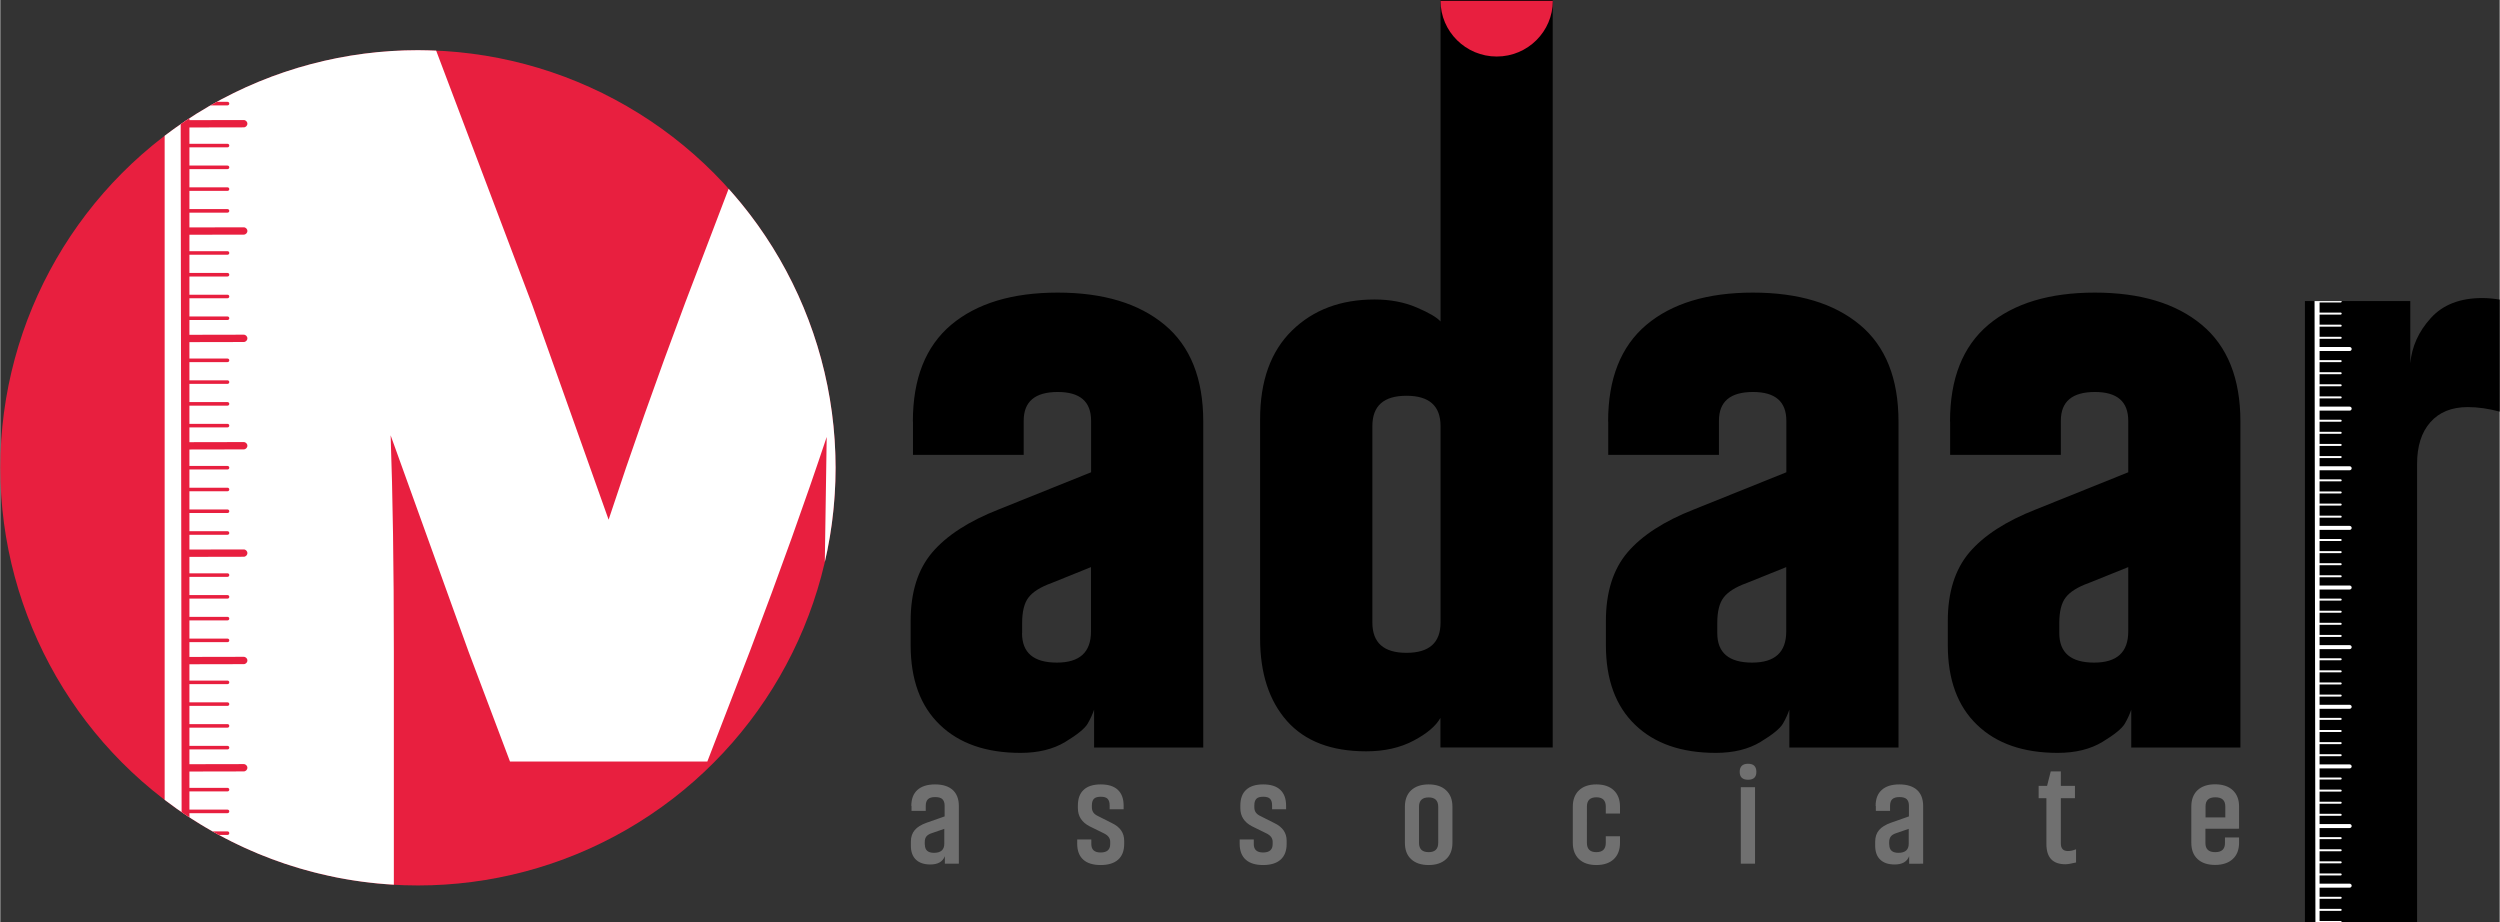
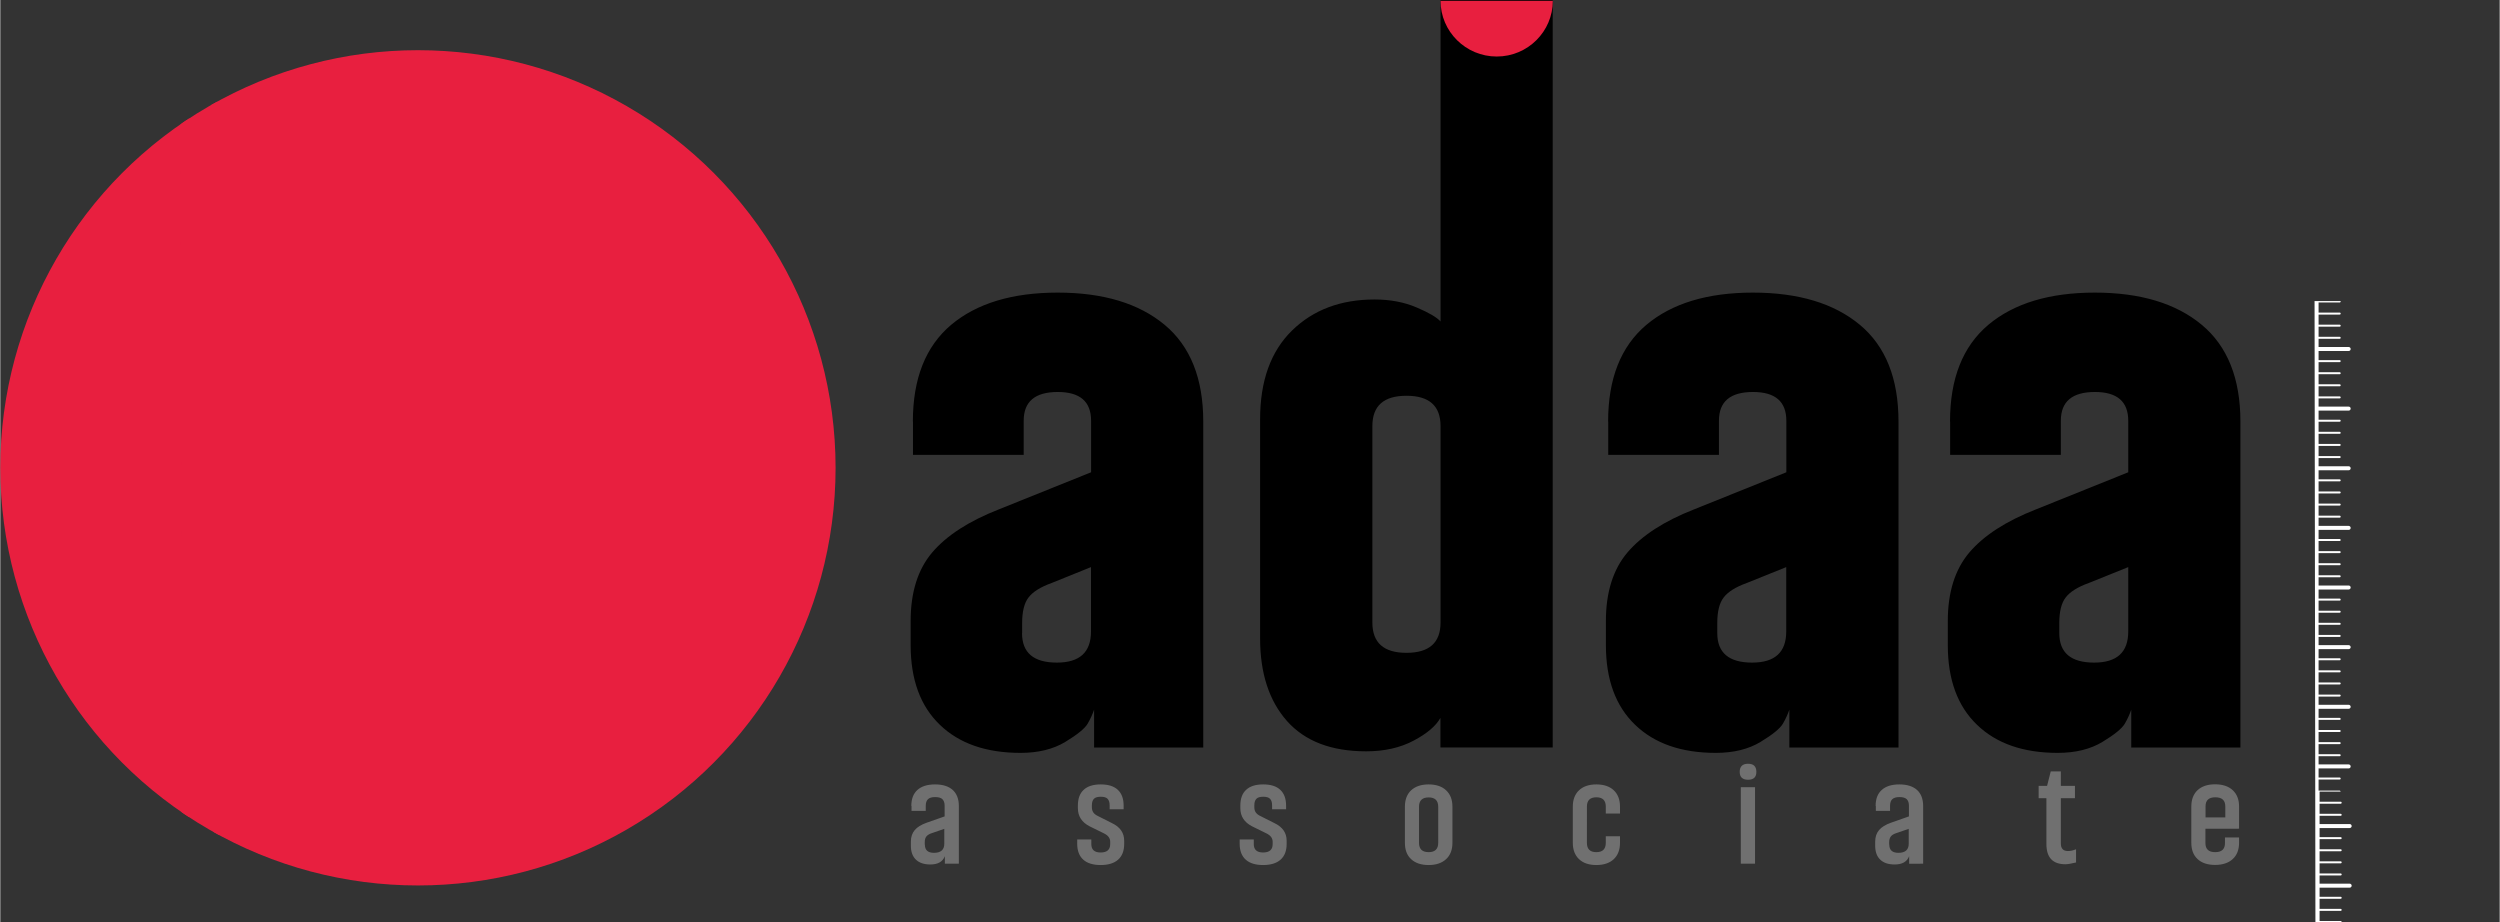
<svg xmlns="http://www.w3.org/2000/svg" xmlns:xlink="http://www.w3.org/1999/xlink" id="Layer_1" viewBox="0 0 2250.8 830.3" width="2500" height="922">
  <rect x="0" y="0" width="2250.8" height="830.3" fill="#333333" stroke="none" />
  <style>.st0{fill:#e81f3f}.st1{clip-path:url(#SVGID_2_)}.st2{fill:#fff}.st3{clip-path:url(#SVGID_4_);fill:#e81f3f}.st4{fill:#fff}.st4,.st5{clip-path:url(#SVGID_4_)}.st6{fill:#707070}</style>
  <path d="M821.8 379.6c0-38.7 11.5-67.7 34.5-87.1 23-19.3 55-29 95.9-29 41 0 73.1 9.7 96.3 29 23.2 19.3 34.8 48.4 34.8 87.1v293.6H985v-34.1c-1.4 4.1-3.3 8.3-5.8 12.6-2.5 4.3-9.2 9.8-20.1 16.4-10.9 6.6-24.4 9.9-40.3 9.9-31 0-55.2-8.4-72.7-25.3-17.5-16.8-26.3-40.7-26.3-71.7v-21.8c0-25.9 6.5-46.5 19.5-61.8 13-15.2 32.9-28.1 59.7-38.6l83.3-33.5v-46.4c0-17.3-10-25.9-30-25.9-20.5 0-30.7 8.6-30.7 25.9v30.7h-99.7v-30zm98.3 190.5c0 17.8 10.5 26.6 31.4 26.6 20.5 0 30.7-9.3 30.7-28v-58L946.8 525c-10 3.6-17 8-20.8 13-3.9 5-5.8 12.7-5.8 23.2v8.9zM1297 289.5c-3.2-3.6-10.4-7.9-21.5-12.6-11.2-4.8-23.8-7.2-37.9-7.2-30.5 0-55.3 9.3-74.4 28-19.1 18.7-28.7 45.3-28.7 79.9v197.3c0 31.4 8.1 56.2 24.2 74.4 16.2 18.2 39.9 27.3 71.3 27.3 16.4 0 30.6-3.2 42.7-9.6 12.1-6.4 20.1-13.2 24.2-20.5v26.6H1398V0h-101v289.5zm0 271.1c0 18.2-10.2 27.3-30.7 27.3s-30.7-9.1-30.7-27.3V383.7c0-18.2 10.2-27.3 30.7-27.3s30.7 9.1 30.7 27.3v176.9zM1447.9 379.6c0-38.7 11.5-67.7 34.5-87.1 23-19.3 55-29 95.9-29 41 0 73.1 9.7 96.3 29 23.2 19.3 34.8 48.4 34.8 87.1v293.6h-98.3v-34.1c-1.4 4.1-3.3 8.3-5.8 12.6-2.5 4.3-9.2 9.8-20.1 16.4-10.9 6.6-24.4 9.9-40.3 9.9-31 0-55.2-8.4-72.7-25.3-17.5-16.8-26.3-40.7-26.3-71.7v-21.8c0-25.9 6.5-46.5 19.5-61.8 13-15.2 32.9-28.1 59.7-38.6l83.3-33.5v-46.4c0-17.3-10-25.9-30-25.9-20.5 0-30.7 8.6-30.7 25.9v30.7H1448v-30zm98.3 190.5c0 17.8 10.5 26.6 31.4 26.6 20.5 0 30.7-9.3 30.7-28v-58l-35.5 14.3c-10 3.6-17 8-20.8 13-3.9 5-5.8 12.7-5.8 23.2v8.9zM1755.8 379.6c0-38.7 11.5-67.7 34.5-87.1 23-19.3 55-29 95.9-29 41 0 73.1 9.7 96.3 29 23.2 19.3 34.8 48.4 34.8 87.1v293.6H1919v-34.1c-1.4 4.1-3.3 8.3-5.8 12.6-2.5 4.3-9.2 9.8-20.1 16.4-10.9 6.6-24.4 9.9-40.3 9.9-31 0-55.2-8.4-72.7-25.3-17.5-16.8-26.3-40.7-26.3-71.7v-21.8c0-25.9 6.5-46.5 19.5-61.8 13-15.2 32.9-28.1 59.7-38.6l83.3-33.5v-46.4c0-17.3-10-25.9-30-25.9-20.5 0-30.7 8.6-30.7 25.9v30.7h-99.7v-30zm98.4 190.5c0 17.8 10.5 26.6 31.4 26.6 20.5 0 30.7-9.3 30.7-28v-58l-35.5 14.3c-10 3.6-17 8-20.8 13-3.9 5-5.8 12.7-5.8 23.2v8.9z" />
  <path class="st0" d="M1347.6 50.9c27.9 0 50.5-22.5 50.5-50.2H1297c0 27.7 22.7 50.2 50.6 50.2z" />
  <defs>
    <path id="SVGID_1_" d="M2250.8 370.7c-10-2.7-19.6-4.1-28.7-4.1-14.6 0-25.8 4.6-33.8 13.7-8 9.1-11.9 21.6-11.9 37.6v412.5h-101V271.1h94.9v56c1.4-15 7.5-28.6 18.4-40.6 10.9-12.1 26.4-18.1 46.4-18.1 5 0 10.2.5 15.7 1.4v100.9z" />
  </defs>
  <clipPath id="SVGID_2_">
    <use xlink:href="#SVGID_1_" overflow="visible" />
  </clipPath>
-   <path class="st1" d="M2250.8 370.7c-10-2.7-19.6-4.1-28.7-4.1-14.6 0-25.8 4.6-33.8 13.7-8 9.1-11.9 21.6-11.9 37.6v412.5h-101V271.1h94.9v56c1.4-15 7.5-28.6 18.4-40.6 10.9-12.1 26.4-18.1 46.4-18.1 5 0 10.2.5 15.7 1.4v100.9z" />
  <g class="st1">
-     <path class="st2" d="M2115.7 960.4c1 0 1.8-.8 1.8-1.8s-.8-1.8-1.8-1.8h-10.6l3.5 3.6h7.1zM2107.6 949.5c.5 0 .9-.4.9-.9s-.4-.9-.9-.9h-11.4l1.7 1.8h9.7zM2114.6 152.7h-27.1v-13.1c0-1-.8-1.8-1.8-1.8s-1.8.8-1.8 1.8L2085 936l3.6 3.8v-1.2h19c.5 0 .9-.4.9-.9s-.4-.9-.9-.9h-19v-9.1h19c.5 0 .9-.4.9-.9s-.4-.9-.9-.9h-19v-9.1h19c.5 0 .9-.4.9-.9s-.4-.9-.9-.9h-19v-8.2h27.1c1 0 1.8-.8 1.8-1.8s-.8-1.8-1.8-1.8h-27.1v-7.4h19c.5 0 .9-.4.9-.9s-.4-.9-.9-.9h-19v-9.1h19c.5 0 .9-.4.9-.9s-.4-.9-.9-.9h-19V874h19c.5 0 .9-.4.9-.9s-.4-.9-.9-.9h-19v-9.1h19c.5 0 .9-.4.9-.9s-.4-.9-.9-.9h-19v-8.2h27.1c1 0 1.8-.8 1.8-1.8s-.8-1.8-1.8-1.8h-27.1v-7.4h19c.5 0 .9-.4.9-.9s-.4-.9-.9-.9h-19v-9.1h19c.5 0 .9-.4.9-.9s-.4-.9-.9-.9h-19v-9.1h19c.5 0 .9-.4.9-.9s-.4-.9-.9-.9h-19v-9.1h19c.5 0 .9-.4.9-.9s-.4-.9-.9-.9h-19v-8.2h27.1c1 0 1.8-.8 1.8-1.8s-.8-1.8-1.8-1.8h-27.1v-7.4h19c.5 0 .9-.4.9-.9s-.4-.9-.9-.9h-19v-9.1h19c.5 0 .9-.4.9-.9s-.4-.9-.9-.9h-19v-9.1h19c.5 0 .9-.4.9-.9s-.4-.9-.9-.9h-19v-9.1h19c.5 0 .9-.4.9-.9s-.4-.9-.9-.9h-19v-8.2h27.1c1 0 1.8-.8 1.8-1.8s-.8-1.8-1.8-1.8h-27.1v-7.4h19c.5 0 .9-.4.9-.9s-.4-.9-.9-.9h-19v-9.1h19c.5 0 .9-.4.9-.9s-.4-.9-.9-.9h-19v-9.1h19c.5 0 .9-.4.9-.9s-.4-.9-.9-.9h-19V702h19c.5 0 .9-.4.9-.9s-.4-.9-.9-.9h-19V692h27.1c1 0 1.8-.8 1.8-1.8s-.8-1.8-1.8-1.8h-27.1V681h19c.5 0 .9-.4.9-.9s-.4-.9-.9-.9h-19v-9.1h19c.5 0 .9-.4.9-.9s-.4-.9-.9-.9h-19v-9.1h19c.5 0 .9-.4.9-.9s-.4-.9-.9-.9h-19v-9.1h19c.5 0 .9-.4.9-.9s-.4-.9-.9-.9h-19v-8.2h27.1c1 0 1.8-.8 1.8-1.8s-.8-1.8-1.8-1.8h-27.1v-7.4h19c.5 0 .9-.4.9-.9s-.4-.9-.9-.9h-19v-9.1h19c.5 0 .9-.4.9-.9s-.4-.9-.9-.9h-19v-9.1h19c.5 0 .9-.4.9-.9s-.4-.9-.9-.9h-19v-9.1h19c.5 0 .9-.4.9-.9s-.4-.9-.9-.9h-19v-8.2h27.1c1 0 1.8-.8 1.8-1.8s-.8-1.8-1.8-1.8h-27.1v-7.4h19c.5 0 .9-.4.9-.9s-.4-.9-.9-.9h-19v-9.1h19c.5 0 .9-.4.9-.9s-.4-.9-.9-.9h-19v-9.1h19c.5 0 .9-.4.9-.9s-.4-.9-.9-.9h-19v-9.1h19c.5 0 .9-.4.9-.9s-.4-.9-.9-.9h-19v-8.2h27.1c1 0 1.8-.8 1.8-1.8s-.8-1.8-1.8-1.8h-27.1v-7.4h19c.5 0 .9-.4.9-.9s-.4-.9-.9-.9h-19V509h19c.5 0 .9-.4.9-.9s-.4-.9-.9-.9h-19v-9.1h19c.5 0 .9-.4.9-.9s-.4-.9-.9-.9h-19v-9.1h19c.5 0 .9-.4.9-.9s-.4-.9-.9-.9h-19v-8.2h27.1c1 0 1.8-.8 1.8-1.8s-.8-1.8-1.8-1.8h-27.1v-7.4h19c.5 0 .9-.4.9-.9s-.4-.9-.9-.9h-19v-9.1h19c.5 0 .9-.4.9-.9s-.4-.9-.9-.9h-19v-9.1h19c.5 0 .9-.4.9-.9s-.4-.9-.9-.9h-19v-9.1h19c.5 0 .9-.4.9-.9s-.4-.9-.9-.9h-19v-8.2h27.1c1 0 1.8-.8 1.8-1.8s-.8-1.8-1.8-1.8h-27.1v-7.4h19c.5 0 .9-.4.9-.9s-.4-.9-.9-.9h-19v-9.1h19c.5 0 .9-.4.9-.9s-.4-.9-.9-.9h-19v-9.1h19c.5 0 .9-.4.9-.9s-.4-.9-.9-.9h-19v-9.1h19c.5 0 .9-.4.9-.9s-.4-.9-.9-.9h-19v-8.2h27.1c1 0 1.8-.8 1.8-1.8s-.8-1.8-1.8-1.8h-27.1v-7.4h19c.5 0 .9-.4.9-.9s-.4-.9-.9-.9h-19v-9.1h19c.5 0 .9-.4.9-.9s-.4-.9-.9-.9h-19V337h19c.5 0 .9-.4.9-.9s-.4-.9-.9-.9h-19v-9.1h19c.5 0 .9-.4.9-.9s-.4-.9-.9-.9h-19v-8.2h27.1c1 0 1.8-.8 1.8-1.8s-.8-1.8-1.8-1.8h-27.1v-7.4h19c.5 0 .9-.4.9-.9s-.4-.9-.9-.9h-19v-9.1h19c.5 0 .9-.4.9-.9s-.4-.9-.9-.9h-19v-9.1h19c.5 0 .9-.4.9-.9s-.4-.9-.9-.9h-19v-9.1h19c.5 0 .9-.4.9-.9s-.4-.9-.9-.9h-19v-8.2h27.1c1 0 1.8-.8 1.8-1.8s-.8-1.8-1.8-1.8h-27.1v-7.4h19c.5 0 .9-.4.9-.9s-.4-.9-.9-.9h-19v-9.1h19c.5 0 .9-.4.9-.9s-.4-.9-.9-.9h-19v-9.1h19c.5 0 .9-.4.9-.9s-.4-.9-.9-.9h-19v-9.1h19c.5 0 .9-.4.9-.9s-.4-.9-.9-.9h-19v-8.2h27.1c1 0 1.8-.8 1.8-1.8s-.8-1.8-1.8-1.8h-27.1v-7.4h19c.5 0 .9-.4.9-.9s-.4-.9-.9-.9h-19v-9.1h19c.5 0 .9-.4.9-.9s-.4-.9-.9-.9h-19v-9.1h19c.5 0 .9-.4.9-.9s-.4-.9-.9-.9h-19V165h19c.5 0 .9-.4.9-.9s-.4-.9-.9-.9h-19V155h27.1c1 0 1.8-.8 1.8-1.8-1.1.3-1.9-.5-2.9-.5z" />
+     <path class="st2" d="M2115.7 960.4c1 0 1.8-.8 1.8-1.8s-.8-1.8-1.8-1.8h-10.6l3.5 3.6h7.1zM2107.6 949.5c.5 0 .9-.4.9-.9s-.4-.9-.9-.9h-11.4l1.7 1.8h9.7zM2114.6 152.7h-27.1v-13.1c0-1-.8-1.8-1.8-1.8s-1.8.8-1.8 1.8L2085 936l3.6 3.8v-1.2h19c.5 0 .9-.4.9-.9s-.4-.9-.9-.9h-19v-9.1h19c.5 0 .9-.4.9-.9s-.4-.9-.9-.9h-19v-9.1h19c.5 0 .9-.4.9-.9s-.4-.9-.9-.9h-19v-8.2h27.1c1 0 1.8-.8 1.8-1.8s-.8-1.8-1.8-1.8h-27.1v-7.4h19c.5 0 .9-.4.9-.9s-.4-.9-.9-.9h-19v-9.1h19c.5 0 .9-.4.9-.9s-.4-.9-.9-.9h-19V874h19c.5 0 .9-.4.9-.9s-.4-.9-.9-.9h-19v-9.1h19c.5 0 .9-.4.9-.9s-.4-.9-.9-.9h-19v-8.2h27.1c1 0 1.8-.8 1.8-1.8s-.8-1.8-1.8-1.8h-27.1v-7.4h19c.5 0 .9-.4.9-.9s-.4-.9-.9-.9h-19v-9.1h19c.5 0 .9-.4.9-.9s-.4-.9-.9-.9h-19v-9.1h19c.5 0 .9-.4.9-.9s-.4-.9-.9-.9h-19v-9.1h19c.5 0 .9-.4.9-.9s-.4-.9-.9-.9h-19v-8.2h27.1c1 0 1.8-.8 1.8-1.8s-.8-1.8-1.8-1.8h-27.1v-7.4h19c.5 0 .9-.4.9-.9s-.4-.9-.9-.9h-19v-9.1h19c.5 0 .9-.4.9-.9s-.4-.9-.9-.9h-19v-9.1h19c.5 0 .9-.4.9-.9s-.4-.9-.9-.9h-19v-9.1h19c.5 0 .9-.4.9-.9s-.4-.9-.9-.9h-19v-8.2h27.1c1 0 1.8-.8 1.8-1.8s-.8-1.8-1.8-1.8h-27.1v-7.4h19c.5 0 .9-.4.9-.9s-.4-.9-.9-.9h-19v-9.1h19c.5 0 .9-.4.9-.9s-.4-.9-.9-.9h-19v-9.1h19s-.4-.9-.9-.9h-19V702h19c.5 0 .9-.4.9-.9s-.4-.9-.9-.9h-19V692h27.1c1 0 1.8-.8 1.8-1.8s-.8-1.8-1.8-1.8h-27.1V681h19c.5 0 .9-.4.9-.9s-.4-.9-.9-.9h-19v-9.1h19c.5 0 .9-.4.9-.9s-.4-.9-.9-.9h-19v-9.1h19c.5 0 .9-.4.9-.9s-.4-.9-.9-.9h-19v-9.1h19c.5 0 .9-.4.9-.9s-.4-.9-.9-.9h-19v-8.2h27.1c1 0 1.8-.8 1.8-1.8s-.8-1.8-1.8-1.8h-27.1v-7.4h19c.5 0 .9-.4.9-.9s-.4-.9-.9-.9h-19v-9.1h19c.5 0 .9-.4.9-.9s-.4-.9-.9-.9h-19v-9.1h19c.5 0 .9-.4.9-.9s-.4-.9-.9-.9h-19v-9.1h19c.5 0 .9-.4.9-.9s-.4-.9-.9-.9h-19v-8.2h27.1c1 0 1.8-.8 1.8-1.8s-.8-1.8-1.8-1.8h-27.1v-7.4h19c.5 0 .9-.4.9-.9s-.4-.9-.9-.9h-19v-9.1h19c.5 0 .9-.4.9-.9s-.4-.9-.9-.9h-19v-9.1h19c.5 0 .9-.4.9-.9s-.4-.9-.9-.9h-19v-9.1h19c.5 0 .9-.4.9-.9s-.4-.9-.9-.9h-19v-8.2h27.1c1 0 1.8-.8 1.8-1.8s-.8-1.8-1.8-1.8h-27.1v-7.4h19c.5 0 .9-.4.9-.9s-.4-.9-.9-.9h-19V509h19c.5 0 .9-.4.9-.9s-.4-.9-.9-.9h-19v-9.1h19c.5 0 .9-.4.9-.9s-.4-.9-.9-.9h-19v-9.1h19c.5 0 .9-.4.9-.9s-.4-.9-.9-.9h-19v-8.2h27.1c1 0 1.8-.8 1.8-1.8s-.8-1.8-1.8-1.8h-27.1v-7.4h19c.5 0 .9-.4.9-.9s-.4-.9-.9-.9h-19v-9.1h19c.5 0 .9-.4.9-.9s-.4-.9-.9-.9h-19v-9.1h19c.5 0 .9-.4.9-.9s-.4-.9-.9-.9h-19v-9.1h19c.5 0 .9-.4.9-.9s-.4-.9-.9-.9h-19v-8.2h27.1c1 0 1.8-.8 1.8-1.8s-.8-1.8-1.8-1.8h-27.1v-7.4h19c.5 0 .9-.4.9-.9s-.4-.9-.9-.9h-19v-9.1h19c.5 0 .9-.4.9-.9s-.4-.9-.9-.9h-19v-9.1h19c.5 0 .9-.4.9-.9s-.4-.9-.9-.9h-19v-9.1h19c.5 0 .9-.4.9-.9s-.4-.9-.9-.9h-19v-8.2h27.1c1 0 1.8-.8 1.8-1.8s-.8-1.8-1.8-1.8h-27.1v-7.4h19c.5 0 .9-.4.9-.9s-.4-.9-.9-.9h-19v-9.1h19c.5 0 .9-.4.9-.9s-.4-.9-.9-.9h-19V337h19c.5 0 .9-.4.9-.9s-.4-.9-.9-.9h-19v-9.1h19c.5 0 .9-.4.9-.9s-.4-.9-.9-.9h-19v-8.2h27.1c1 0 1.8-.8 1.8-1.8s-.8-1.8-1.8-1.8h-27.1v-7.4h19c.5 0 .9-.4.9-.9s-.4-.9-.9-.9h-19v-9.1h19c.5 0 .9-.4.9-.9s-.4-.9-.9-.9h-19v-9.1h19c.5 0 .9-.4.9-.9s-.4-.9-.9-.9h-19v-9.1h19c.5 0 .9-.4.9-.9s-.4-.9-.9-.9h-19v-8.2h27.1c1 0 1.8-.8 1.8-1.8s-.8-1.8-1.8-1.8h-27.1v-7.4h19c.5 0 .9-.4.9-.9s-.4-.9-.9-.9h-19v-9.1h19c.5 0 .9-.4.9-.9s-.4-.9-.9-.9h-19v-9.1h19c.5 0 .9-.4.9-.9s-.4-.9-.9-.9h-19v-9.1h19c.5 0 .9-.4.9-.9s-.4-.9-.9-.9h-19v-8.2h27.1c1 0 1.8-.8 1.8-1.8s-.8-1.8-1.8-1.8h-27.1v-7.4h19c.5 0 .9-.4.9-.9s-.4-.9-.9-.9h-19v-9.1h19c.5 0 .9-.4.9-.9s-.4-.9-.9-.9h-19v-9.1h19c.5 0 .9-.4.9-.9s-.4-.9-.9-.9h-19V165h19c.5 0 .9-.4.9-.9s-.4-.9-.9-.9h-19V155h27.1c1 0 1.8-.8 1.8-1.8-1.1.3-1.9-.5-2.9-.5z" />
  </g>
  <g>
    <defs>
      <circle id="SVGID_3_" cx="376.1" cy="421.3" r="376.1" />
    </defs>
    <clipPath id="SVGID_4_">
      <use xlink:href="#SVGID_3_" overflow="visible" />
    </clipPath>
    <circle class="st3" cx="376.1" cy="421.3" r="376.1" />
-     <path class="st4" d="M616.6 273.1c-25.8 68.8-48.7 133.8-68.8 194.9L479 274.5 392.5 45.6c-5.4-.2-10.9-.4-16.4-.4-85.8 0-164.8 28.7-228.1 77.1v598c57.9 44.2 129 72 206.4 76.4V586.9c0-76.4-1-141.4-2.9-194.9l70.2 194.9 37.3 98.9h177.7l38.7-100.3c26.8-70.7 49.7-134.7 68.8-192l-1.7 112.9c6.3-27.3 9.7-55.8 9.7-85.1 0-96.6-36.5-184.7-96.3-251.3l-39.3 103.1z" />
    <g class="st5">
      <path class="st0" d="M219.4 1177.9c1.8 0 3.3-1.5 3.3-3.3 0-1.8-1.5-3.3-3.3-3.3h-19.2l6.3 6.5 12.9.1zM204.8 1158.1c.9 0 1.6-.7 1.6-1.6 0-.9-.7-1.6-1.6-1.6h-20.6l3.1 3.3 17.5-.1zM217.4-279.5l-48.9.1V-303c0-1.8-1.5-3.3-3.3-3.3-1.8 0-3.3 1.5-3.3 3.3l1.9 1436.9 6.5 6.8v-2.1h34.3c.9 0 1.6-.7 1.6-1.6 0-.9-.7-1.6-1.6-1.6h-34.3V1119h34.3c.9 0 1.6-.7 1.6-1.6 0-.9-.7-1.6-1.6-1.6h-34.3v-16.4h34.3c.9 0 1.6-.7 1.6-1.6 0-.9-.7-1.6-1.6-1.6h-34.3v-14.8l48.9-.1c1.8 0 3.3-1.5 3.3-3.3 0-1.8-1.5-3.3-3.3-3.3l-48.9.1v-13.3h34.3c.9 0 1.6-.7 1.6-1.6 0-.9-.7-1.6-1.6-1.6h-34.3v-16.4h34.3c.9 0 1.6-.7 1.6-1.6 0-.9-.7-1.6-1.6-1.6h-34.3v-16.4h34.3c.9 0 1.6-.7 1.6-1.6 0-.9-.7-1.6-1.6-1.6h-34.3v-16.4h34.3c.9 0 1.6-.7 1.6-1.6 0-.9-.7-1.6-1.6-1.6h-34.3v-14.8l48.9-.1c1.8 0 3.3-1.5 3.3-3.3 0-1.8-1.5-3.3-3.3-3.3l-48.9.1v-13.3h34.3c.9 0 1.6-.7 1.6-1.6 0-.9-.7-1.6-1.6-1.6h-34.3v-16.4h34.3c.9 0 1.6-.7 1.6-1.6 0-.9-.7-1.6-1.6-1.6h-34.3v-16.4h34.3c.9 0 1.6-.7 1.6-1.6 0-.9-.7-1.6-1.6-1.6h-34.3V906h34.3c.9 0 1.6-.7 1.6-1.6 0-.9-.7-1.6-1.6-1.6h-34.3V888l48.9-.1c1.8 0 3.3-1.5 3.3-3.3 0-1.8-1.5-3.3-3.3-3.3l-48.9.1v-13.3h34.3c.9 0 1.6-.7 1.6-1.6 0-.9-.7-1.6-1.6-1.6h-34.3v-16.4h34.3c.9 0 1.6-.7 1.6-1.6 0-.9-.7-1.6-1.6-1.6h-34.3v-16.4h34.3c.9 0 1.6-.7 1.6-1.6 0-.9-.7-1.6-1.6-1.6h-34.3v-16.4h34.3c.9 0 1.6-.7 1.6-1.6 0-.9-.7-1.6-1.6-1.6h-34.3v-14.7l48.9-.1c1.8 0 3.3-1.5 3.3-3.3 0-1.8-1.5-3.3-3.3-3.3l-48.9.1v-13.3h34.3c.9 0 1.6-.7 1.6-1.6 0-.9-.7-1.6-1.6-1.6h-34.3v-16.4h34.3c.9 0 1.6-.7 1.6-1.6 0-.9-.7-1.6-1.6-1.6h-34.3v-16.4h34.3c.9 0 1.6-.7 1.6-1.6s-.7-1.6-1.6-1.6h-34.3v-16.4h34.3c.9 0 1.6-.7 1.6-1.6 0-.9-.7-1.6-1.6-1.6h-34.3v-14.7l48.9-.1c1.8 0 3.3-1.5 3.3-3.3 0-1.8-1.5-3.3-3.3-3.3l-48.9.1v-13.3h34.3c.9 0 1.6-.7 1.6-1.6 0-.9-.7-1.6-1.6-1.6h-34.3v-16.4h34.3c.9 0 1.6-.7 1.6-1.6 0-.9-.7-1.6-1.6-1.6h-34.3v-16.4h34.3c.9 0 1.6-.7 1.6-1.6 0-.9-.7-1.6-1.6-1.6h-34.3v-16.4h34.3c.9 0 1.6-.7 1.6-1.6 0-.9-.7-1.6-1.6-1.6h-34.3v-14.7l48.9-.1c1.8 0 3.3-1.5 3.3-3.3 0-1.8-1.5-3.3-3.3-3.3l-48.9.1v-13.3h34.3c.9 0 1.6-.7 1.6-1.6 0-.9-.7-1.6-1.6-1.6h-34.3v-16.4h34.3c.9 0 1.6-.7 1.6-1.6 0-.9-.7-1.6-1.6-1.6h-34.3v-16.4h34.3c.9 0 1.6-.7 1.6-1.6s-.7-1.6-1.6-1.6h-34.3v-16.4h34.3c.9 0 1.6-.7 1.6-1.6 0-.9-.7-1.6-1.6-1.6h-34.3v-14.8l48.9-.1c1.8 0 3.3-1.5 3.3-3.3 0-1.8-1.5-3.3-3.3-3.3l-48.9.1v-13.3h34.3c.9 0 1.6-.7 1.6-1.6 0-.9-.7-1.6-1.6-1.6h-34.3V462h34.3c.9 0 1.6-.7 1.6-1.6 0-.9-.7-1.6-1.6-1.6h-34.3v-16.4h34.3c.9 0 1.6-.7 1.6-1.6 0-.9-.7-1.6-1.6-1.6h-34.3v-16.4h34.3c.9 0 1.6-.7 1.6-1.6 0-.9-.7-1.6-1.6-1.6h-34.3v-14.8l48.9-.1c1.8 0 3.3-1.5 3.3-3.3 0-1.8-1.5-3.3-3.3-3.3l-48.9.1v-13.3h34.3c.9 0 1.6-.7 1.6-1.6 0-.9-.7-1.6-1.6-1.6h-34.3v-16.4h34.3c.9 0 1.6-.7 1.6-1.6 0-.9-.7-1.6-1.6-1.6h-34.3v-16.4h34.3c.9 0 1.6-.7 1.6-1.6 0-.9-.7-1.6-1.6-1.6h-34.3v-16.4h34.3c.9 0 1.6-.7 1.6-1.6 0-.9-.7-1.6-1.6-1.6h-34.3v-14.8l48.9-.1c1.8 0 3.3-1.5 3.3-3.3 0-1.8-1.5-3.3-3.3-3.3l-48.9.1v-13.3h34.3c.9 0 1.6-.7 1.6-1.6 0-.9-.7-1.6-1.6-1.6h-34.3v-16.4h34.3c.9 0 1.6-.7 1.6-1.6 0-.9-.7-1.6-1.6-1.6h-34.3V249h34.3c.9 0 1.6-.7 1.6-1.6 0-.9-.7-1.6-1.6-1.6h-34.3v-16.4h34.3c.9 0 1.6-.7 1.6-1.6 0-.9-.7-1.6-1.6-1.6h-34.3v-14.8l48.9-.1c1.8 0 3.3-1.5 3.3-3.3 0-1.8-1.5-3.3-3.3-3.3l-48.9.1v-13.3h34.3c.9 0 1.6-.7 1.6-1.6 0-.9-.7-1.6-1.6-1.6h-34.3v-16.4h34.3c.9 0 1.6-.7 1.6-1.6 0-.9-.7-1.6-1.6-1.6h-34.3v-16.4h34.3c.9 0 1.6-.7 1.6-1.6 0-.9-.7-1.6-1.6-1.6h-34.3v-16.4h34.3c.9 0 1.6-.7 1.6-1.6 0-.9-.7-1.6-1.6-1.6h-34.3v-14.7l48.9-.1c1.8 0 3.3-1.5 3.3-3.3 0-1.8-1.5-3.3-3.3-3.3l-48.9.1V94.9h34.3c.9 0 1.6-.7 1.6-1.6 0-.9-.7-1.6-1.6-1.6h-34.3V75.3h34.3c.9 0 1.6-.7 1.6-1.6 0-.9-.7-1.6-1.6-1.6h-34.3V55.7h34.3c.9 0 1.6-.7 1.6-1.6 0-.9-.7-1.6-1.6-1.6h-34.3V36.1h34.3c.9 0 1.6-.7 1.6-1.6 0-.9-.7-1.6-1.6-1.6L169 32V17.3l48.9-.1c1.8 0 3.3-1.5 3.3-3.3 0-1.8-1.5-3.3-3.3-3.3l-48.9.1V-2.6h34.3c.9 0 1.6-.7 1.6-1.6 0-.9-.7-1.6-1.6-1.6H169v-16.4h34.3c.9 0 1.6-.7 1.6-1.6 0-.9-.7-1.6-1.6-1.6H169v-16.4h34.3c.9 0 1.6-.7 1.6-1.6 0-.9-.7-1.6-1.6-1.6H169v-16.4h34.3c.9 0 1.6-.7 1.6-1.6 0-.9-.7-1.6-1.6-1.6H169v-14.7l48.9-.1c1.8 0 3.3-1.5 3.3-3.3 0-1.8-1.5-3.3-3.3-3.3h-49.1v-13.3h34.3c.9 0 1.6-.7 1.6-1.6 0-.9-.7-1.6-1.6-1.6h-34.3v-16.4h34.3c.9 0 1.6-.7 1.6-1.6 0-.9-.7-1.6-1.6-1.6h-34.3v-16.4h34.3c.9 0 1.6-.7 1.6-1.6 0-.9-.7-1.6-1.6-1.6h-34.3v-16.4h34.3c.9 0 1.6-.7 1.6-1.6 0-.9-.7-1.6-1.6-1.6h-34.3v-14.8l48.9-.1c1.8 0 3.3-1.5 3.3-3.3 0-1.8-1.5-3.3-3.3-3.3l-48.9.1V-196h34.3c.9 0 1.6-.7 1.6-1.6 0-.9-.7-1.6-1.6-1.6h-34.3v-16.4h34.3c.9 0 1.6-.7 1.6-1.6 0-.9-.7-1.6-1.6-1.6h-34.3v-16.4h34.3c.9 0 1.6-.7 1.6-1.6 0-.9-.7-1.6-1.6-1.6h-34.3v-16.4h34.3c.9 0 1.6-.7 1.6-1.6 0-.9-.7-1.6-1.6-1.6h-34.3v-14.8l48.9-.1c1.8 0 3.3-1.5 3.3-3.3-.3-1.9-1.8-3.3-3.6-3.3z" />
    </g>
  </g>
  <g>
    <path class="st6" d="M820.4 725.8c0-6.3 1.8-11.1 5.5-14.4 3.6-3.3 8.9-5 15.9-5s12.2 1.7 15.9 5c3.6 3.3 5.5 8.1 5.5 14.4v52h-12.6V771c-1.9 5-6.2 7.5-13.1 7.5-5.7 0-10-1.5-13-4.4-3-2.9-4.5-7.1-4.5-12.5V758c0-4.3 1.2-7.8 3.5-10.5s5.9-4.9 10.7-6.6l16.2-5.7v-9.6c0-2.7-.7-4.6-2-5.9-1.3-1.3-3.5-1.9-6.5-1.9s-5.1.6-6.5 1.9c-1.3 1.3-2 3.2-2 5.9v4.6h-12.8v-4.4zm12.2 34.8c0 4.9 2.7 7.4 8.2 7.4 6.2 0 9.3-2.7 9.3-8.2v-13.4l-10.4 3.6c-2.7.8-4.5 1.8-5.6 3.1-1.1 1.3-1.6 3-1.6 5.3v2.2zM1001 741.2c7.4 3.5 11.1 8.8 11.1 15.9v2.9c0 6.2-1.8 10.9-5.5 14.2-3.6 3.2-8.9 4.8-15.7 4.8-6.8 0-12-1.6-15.6-4.8-3.6-3.2-5.5-8-5.5-14.3V756h12.7v4.1c0 5.1 2.8 7.6 8.4 7.6 5.7 0 8.6-2.5 8.6-7.5V758c0-3.2-1.9-5.7-5.6-7.5l-12.8-6.3c-7.1-3.6-10.7-9.1-10.7-16.4v-2.3c0-6.2 1.7-11 5.2-14.2 3.5-3.3 8.6-4.9 15.4-4.9 6.8 0 11.9 1.6 15.4 4.9 3.5 3.3 5.2 8 5.2 14.2v3.3H999v-3.5c0-2.7-.6-4.6-1.8-5.9-1.2-1.3-3.3-1.9-6.2-1.9-2.9 0-5 .6-6.2 1.9-1.2 1.3-1.8 3.2-1.8 5.9v1.8c0 3.6 1.8 6.1 5.5 7.8l12.5 6.3zM1147.3 741.2c7.4 3.5 11.1 8.8 11.1 15.9v2.9c0 6.2-1.8 10.9-5.5 14.2-3.6 3.2-8.9 4.8-15.7 4.8-6.8 0-12-1.6-15.6-4.8-3.6-3.2-5.5-8-5.5-14.3V756h12.7v4.1c0 5.1 2.8 7.6 8.4 7.6 5.7 0 8.6-2.5 8.6-7.5V758c0-3.2-1.9-5.7-5.6-7.5l-12.8-6.3c-7.1-3.6-10.7-9.1-10.7-16.4v-2.3c0-6.2 1.7-11 5.2-14.2 3.5-3.3 8.6-4.9 15.4-4.9 6.8 0 11.9 1.6 15.4 4.9 3.5 3.3 5.2 8 5.2 14.2v3.3h-12.6v-3.5c0-2.7-.6-4.6-1.8-5.9-1.2-1.3-3.3-1.9-6.2-1.9-2.9 0-5 .6-6.2 1.9-1.2 1.3-1.8 3.2-1.8 5.9v1.8c0 3.6 1.8 6.1 5.5 7.8l12.5 6.3zM1307.7 759c0 6.3-1.9 11.2-5.7 14.7-3.8 3.5-9 5.3-15.7 5.3-6.8 0-12.1-1.8-15.8-5.3-3.8-3.5-5.6-8.4-5.6-14.7v-32.6c0-6.3 1.9-11.2 5.6-14.7 3.8-3.5 9-5.3 15.8-5.3 6.7 0 12 1.8 15.7 5.3 3.8 3.6 5.7 8.4 5.7 14.7V759zm-12.8-32.5c0-5.6-2.9-8.4-8.6-8.4-5.8 0-8.7 2.8-8.7 8.4V759c0 5.6 2.9 8.4 8.7 8.4 5.7 0 8.6-2.8 8.6-8.4v-32.5zM1445.8 759v-5.9h12.8v5.9c0 6.3-1.9 11.2-5.6 14.7-3.7 3.5-9 5.3-15.7 5.3-6.7 0-11.9-1.8-15.6-5.3-3.7-3.5-5.6-8.4-5.6-14.7v-32.6c0-6.3 1.9-11.2 5.6-14.7 3.7-3.5 8.9-5.3 15.6-5.3 6.8 0 12 1.8 15.7 5.3 3.7 3.5 5.6 8.4 5.6 14.7v6.2h-12.8v-6.2c0-5.6-2.8-8.4-8.5-8.4s-8.5 2.8-8.5 8.4V759c0 5.6 2.8 8.4 8.5 8.4s8.5-2.8 8.5-8.4zM1581.4 695.1c0 4.8-2.5 7.1-7.5 7.1s-7.5-2.4-7.5-7.1c0-4.8 2.5-7.3 7.5-7.3s7.5 2.4 7.5 7.3zm-14 13.8h12.8v68.9h-12.8v-68.9zM1688.8 725.8c0-6.3 1.8-11.1 5.5-14.4 3.6-3.3 8.9-5 15.9-5 6.9 0 12.2 1.7 15.9 5 3.6 3.3 5.5 8.1 5.5 14.4v52H1719V771c-1.9 5-6.2 7.5-13.1 7.5-5.7 0-10-1.5-13-4.4-3-2.9-4.5-7.1-4.5-12.5V758c0-4.3 1.2-7.8 3.5-10.5s5.9-4.9 10.7-6.6l16.2-5.7v-9.6c0-2.7-.7-4.6-2-5.9-1.3-1.3-3.5-1.9-6.5-1.9s-5.1.6-6.5 1.9c-1.3 1.3-2 3.2-2 5.9v4.6H1689v-4.4zm12.3 34.8c0 4.9 2.7 7.4 8.2 7.4 6.2 0 9.3-2.7 9.3-8.2v-13.4l-10.4 3.6c-2.7.8-4.5 1.8-5.6 3.1-1 1.3-1.6 3-1.6 5.3v2.2zM1835.6 707.7h7.6l3.3-13h9.1v13h12.7v11.1h-12.7v40.8c0 4.5 2.1 6.8 6.4 6.8 2.2 0 4.6-.5 7.3-1.6v11.9c-4.2 1-7.4 1.6-9.6 1.6-11.4 0-17.1-6.1-17.1-18.2v-41.3h-7v-11.1zM1985.8 746.4v12.8c0 5.5 2.9 8.2 8.8 8.2s8.8-2.7 8.8-8.2v-5h12.7v4.7c0 6.3-1.9 11.2-5.7 14.7-3.8 3.5-9.1 5.3-15.9 5.3-6.8 0-12.1-1.8-15.8-5.3-3.8-3.5-5.6-8.4-5.6-14.7v-32.6c0-6.3 1.9-11.2 5.6-14.7 3.8-3.5 9-5.3 15.8-5.3 6.8 0 12.1 1.8 15.9 5.3 3.8 3.6 5.7 8.4 5.7 14.7v19.9h-.5v.1h-29.8zm17.9-20.2c0-5.5-3-8.2-9-8.2-5.9 0-8.8 2.7-8.8 8.2v9.9h17.8v-9.9z" />
  </g>
</svg>